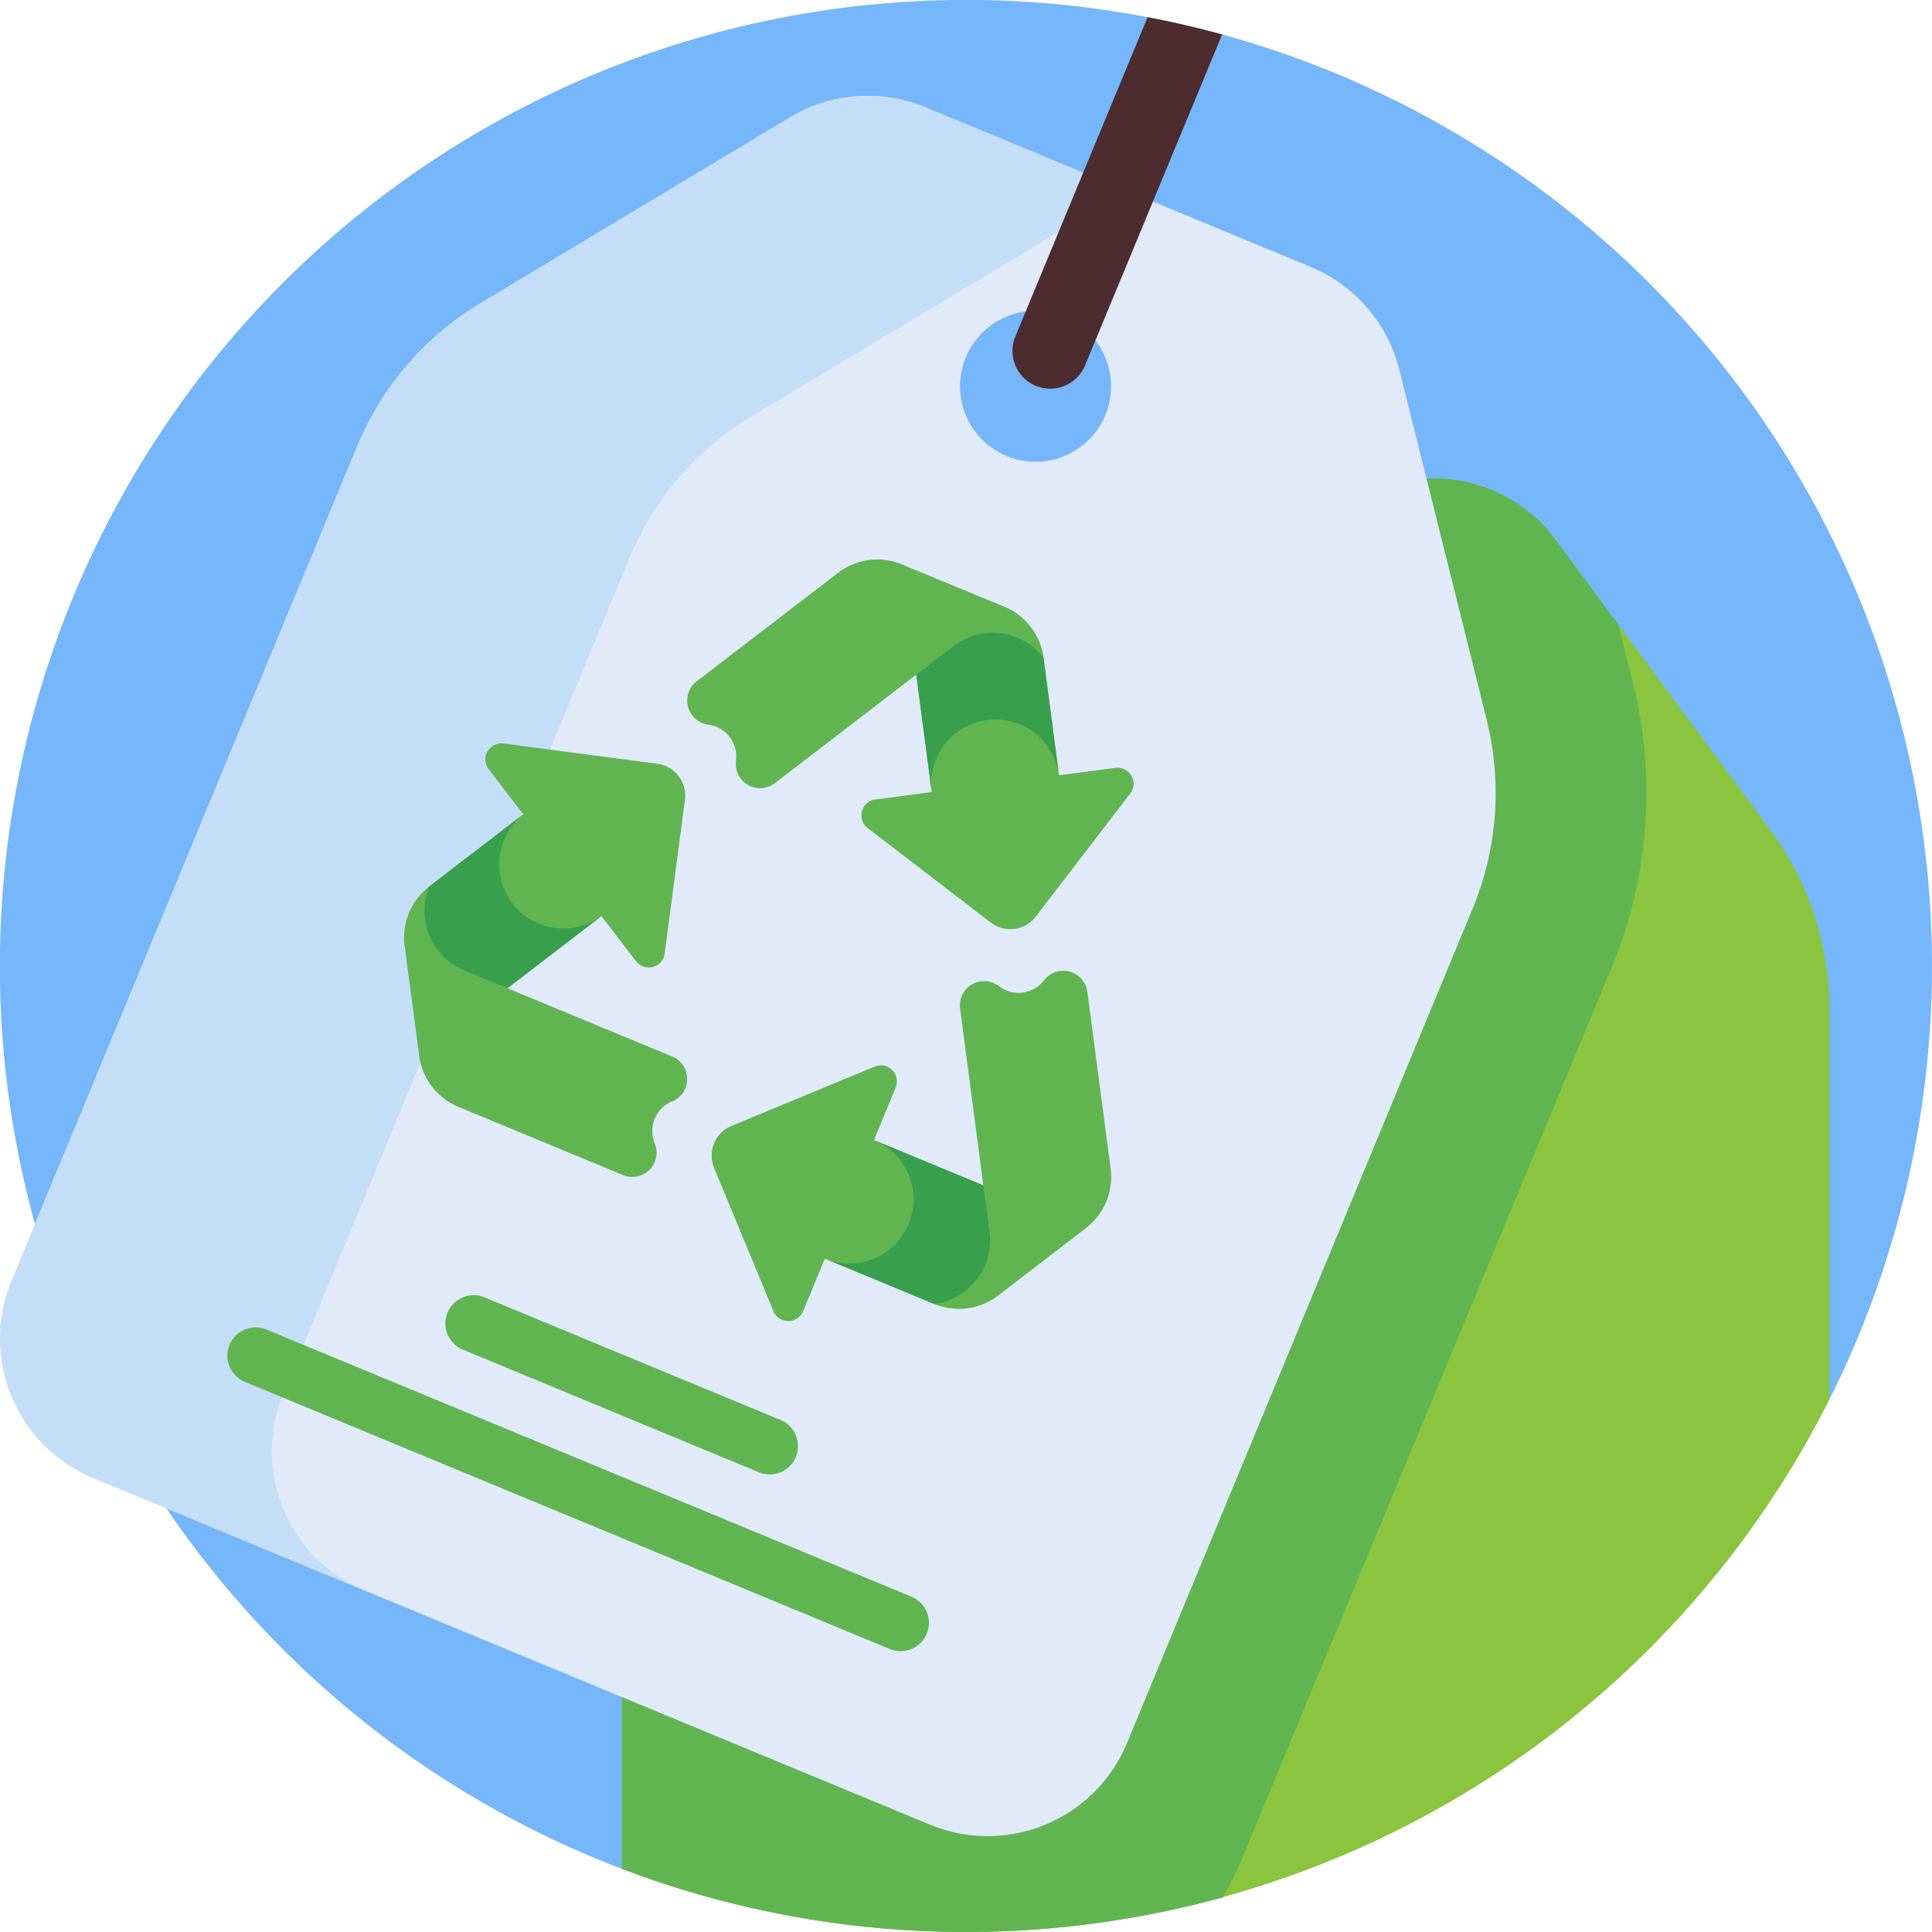
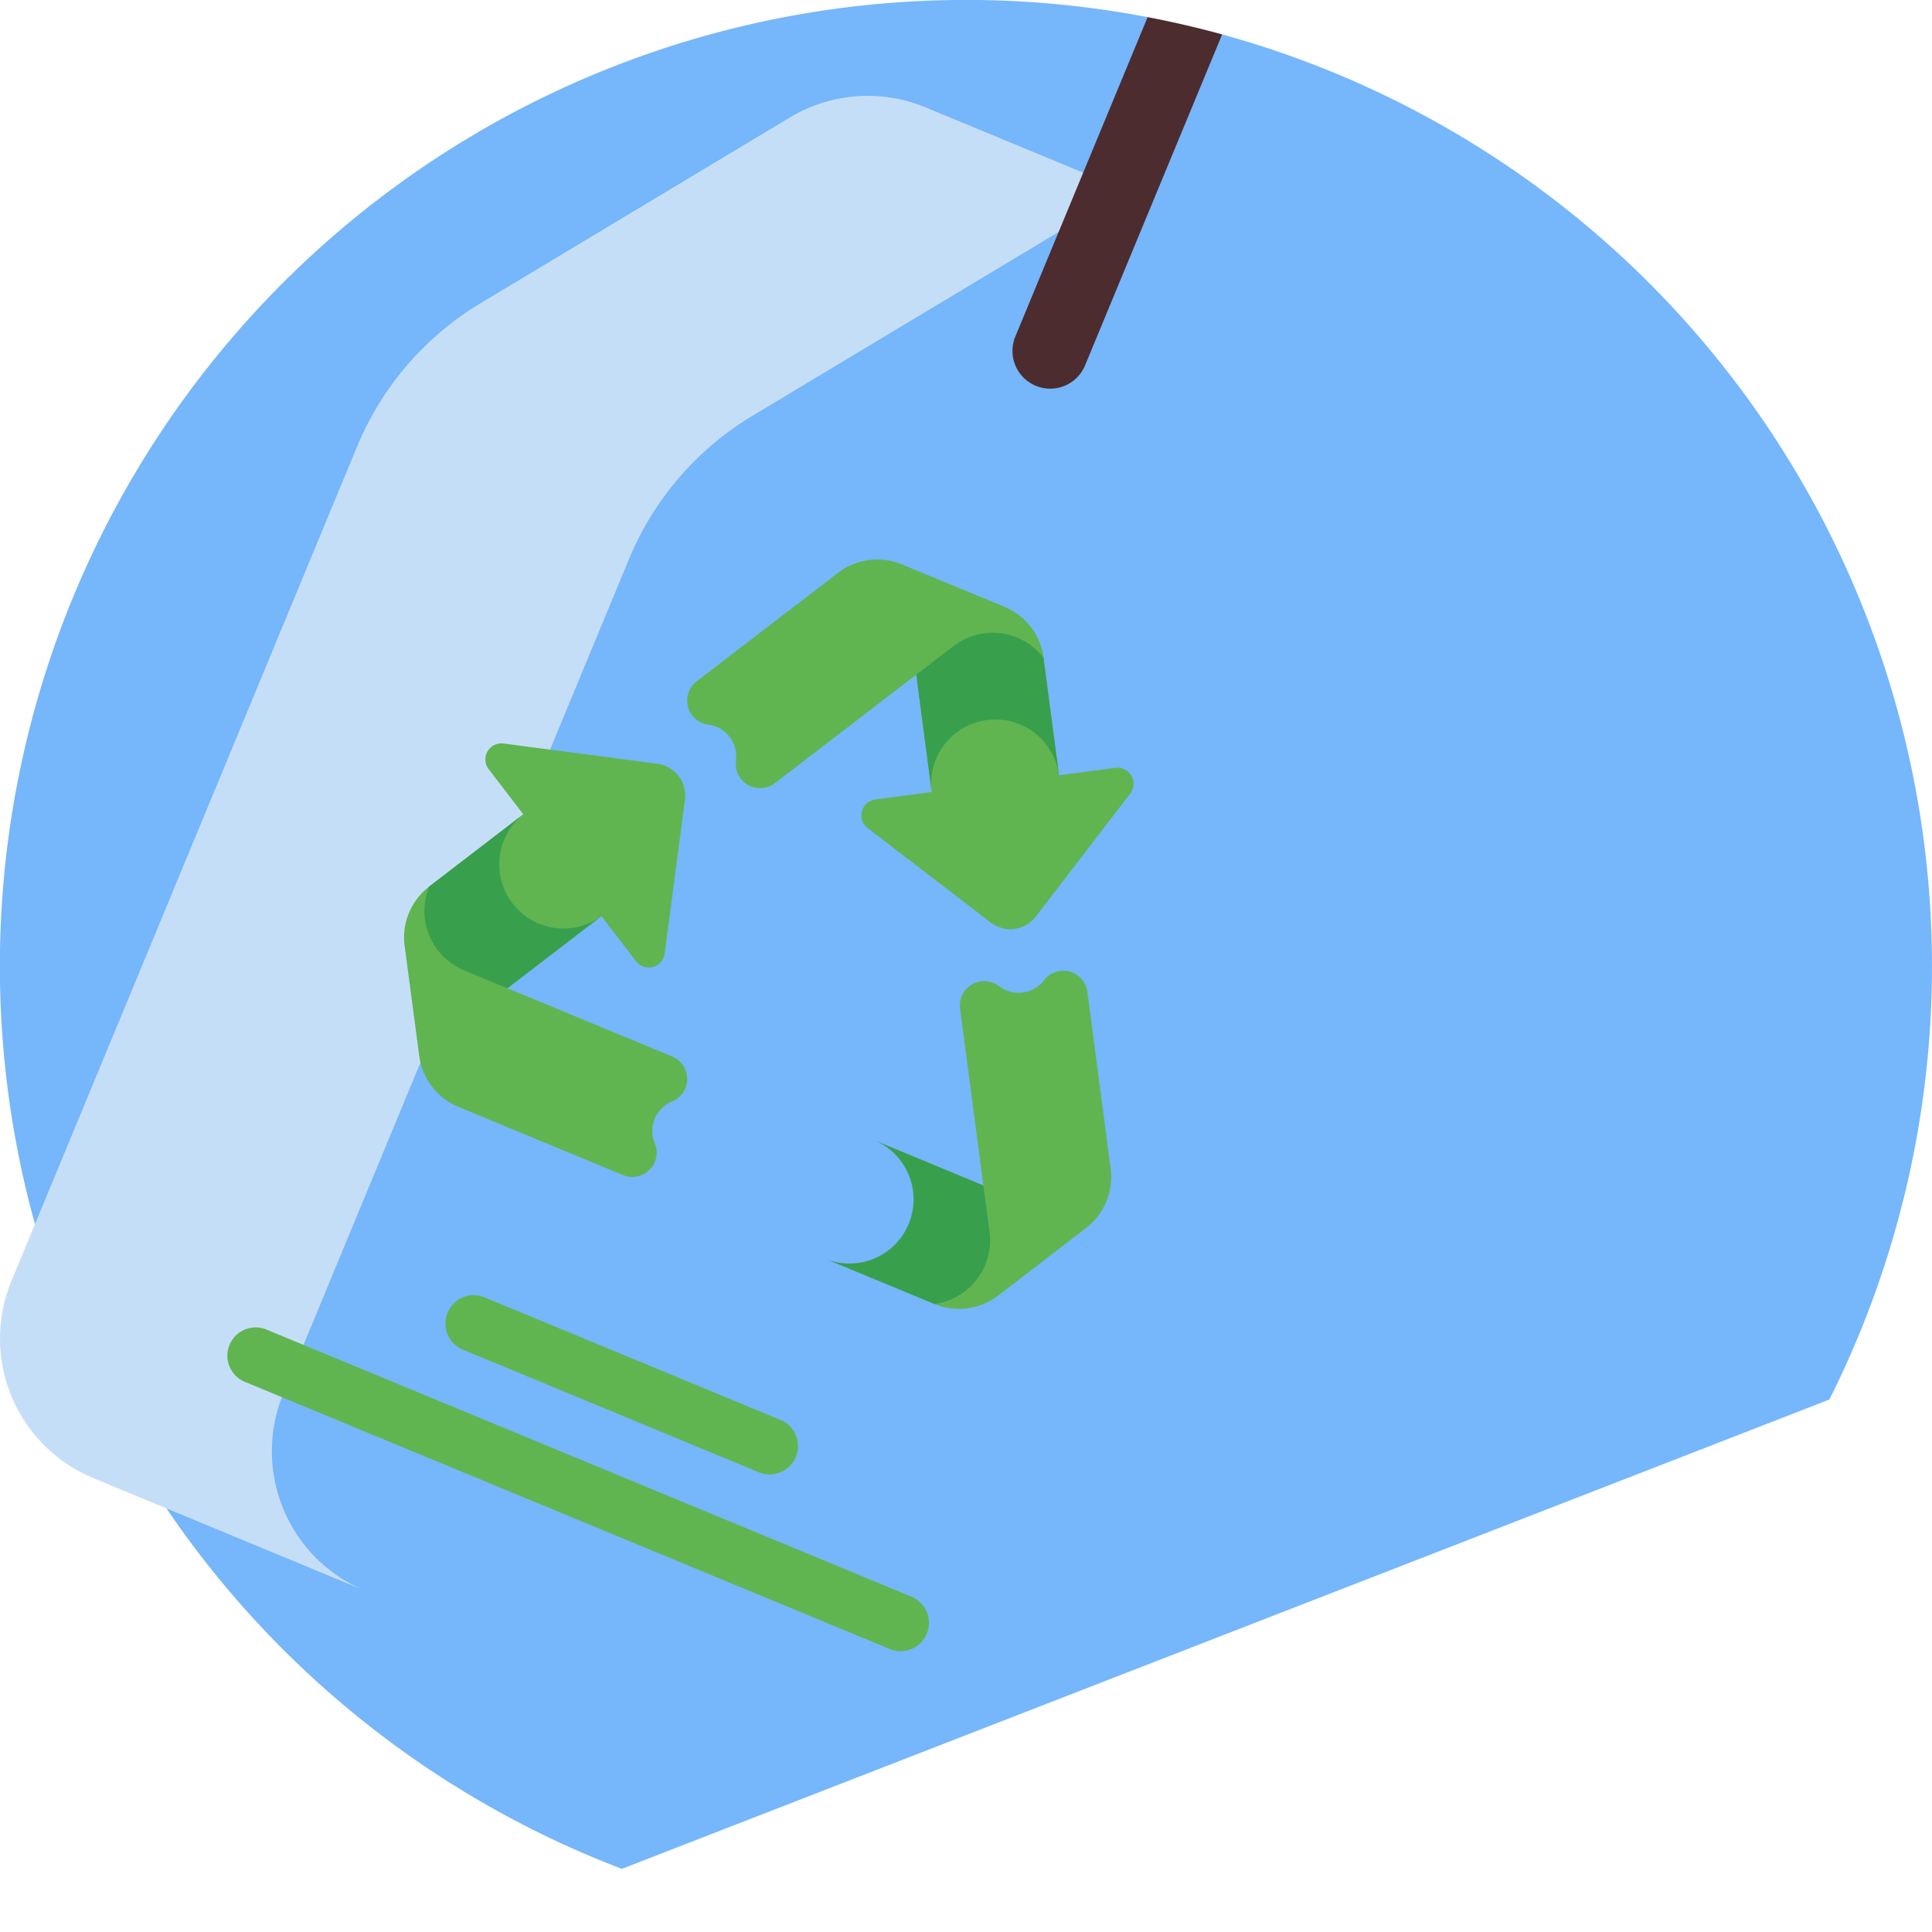
<svg xmlns="http://www.w3.org/2000/svg" width="195.501" height="195.5" viewBox="0 0 195.501 195.5">
  <g id="g6096" transform="translate(-698.92 6.048)">
    <g id="g6098" transform="translate(698.92 -6.048)">
      <g id="Group_2237" data-name="Group 2237" transform="translate(0 0)">
        <g id="g6100">
          <g id="g6106">
            <path id="path6108" d="M822.591-2.567h0L816.778.687l-1.729-5a97.766,97.766,0,0,0-53.2,187.377l122.188-47.491A97.8,97.8,0,0,0,822.591-2.567" transform="translate(-698.92 6.048)" fill="#76b6fa" />
          </g>
          <g id="g6110" transform="translate(62.933 48.419)">
-             <path id="path6112" d="M985.619,174.232a30.547,30.547,0,0,0-6-18.177l-21.729-29.348a15.274,15.274,0,0,0-12.275-6.185H903.432a15.275,15.275,0,0,0-12.275,6.185l-21.729,29.348a30.543,30.543,0,0,0-6,18.177v86.981a97.839,97.839,0,0,0,122.188-47.49Z" transform="translate(-863.431 -120.522)" fill="#8bc540" />
-           </g>
+             </g>
          <g id="g6114" transform="translate(62.933 48.419)">
-             <path id="path6116" d="M945.616,120.522H903.432a15.274,15.274,0,0,0-12.275,6.185l-21.73,29.348a30.547,30.547,0,0,0-6,18.177v86.981a98.2,98.2,0,0,0,60.784,2.9,30.876,30.876,0,0,0,1.94-3.881l37.481-90.351a46.127,46.127,0,0,0,2.123-28.633l-1.476-5.913-6.39-8.63a15.274,15.274,0,0,0-12.275-6.185" transform="translate(-863.43 -120.522)" fill="#60b550" />
-           </g>
+             </g>
          <g id="g6118" transform="translate(0 9.7)">
-             <path id="path6120" d="M810.764,51.621a7.637,7.637,0,1,1-4.133-9.978,7.637,7.637,0,0,1,4.133,9.978m38.6,30.835-8.845-35.429a15.273,15.273,0,0,0-8.974-10.411L792.57,20.471a15.275,15.275,0,0,0-13.707,1.016l-31.307,18.8a30.545,30.545,0,0,0-12.5,14.5l-34.973,84.431a15.274,15.274,0,0,0,8.266,19.956l84.665,35.07a15.274,15.274,0,0,0,19.956-8.266l34.972-84.432a30.546,30.546,0,0,0,1.416-19.088" transform="translate(-698.92 -19.309)" fill="#e1eaf9" />
-           </g>
+             </g>
          <g id="g6122" transform="translate(0 9.7)">
            <path id="path6124" d="M811.253,31l1.011-2.372L792.57,20.472a15.274,15.274,0,0,0-13.707,1.016l-31.306,18.8a30.548,30.548,0,0,0-12.5,14.5l-34.973,84.431a15.274,15.274,0,0,0,8.266,19.956l27.511,11.4a15.273,15.273,0,0,1-8.266-19.956L762.57,66.181a30.544,30.544,0,0,1,12.5-14.5l31.306-18.8A15.267,15.267,0,0,1,811.253,31" transform="translate(-698.92 -19.31)" fill="#c5def8" />
          </g>
          <g id="g6126" transform="translate(45.076 131.063)">
            <path id="path6128" d="M848.5,354.487l-29.986-12.421a2.864,2.864,0,0,1,2.192-5.292L850.7,349.2a2.864,2.864,0,0,1-2.192,5.291" transform="translate(-816.75 -336.556)" fill="#60b550" />
          </g>
          <g id="g6130" transform="translate(23.054 134.34)">
            <path id="path6132" d="M826.214,377.666l-65.262-27.033a2.864,2.864,0,1,1,2.192-5.291l65.263,27.033a2.864,2.864,0,0,1-2.192,5.291" transform="translate(-759.183 -345.123)" fill="#60b550" />
          </g>
          <g id="g6134" transform="translate(72.01 107.8)">
-             <path id="path6136" d="M914.658,287.9l-11.073-4.587,2.2-5.315a1.624,1.624,0,0,0-2.122-2.121l-14.5,6.006a3.248,3.248,0,0,0-1.757,4.243l6.007,14.5a1.623,1.623,0,0,0,3,0l2.2-5.314,11.074,4.587,1.924.3,5.167-4.4Z" transform="translate(-887.158 -275.748)" fill="#60b550" />
-           </g>
+             </g>
          <g id="g6138" transform="translate(83.466 115.365)">
            <path id="path6140" d="M933.149,300.108l-11.074-4.587a6.494,6.494,0,0,1-4.97,12l11.074,4.587,1.924.3,5.167-4.4Z" transform="translate(-917.105 -295.521)" fill="#389f4d" />
          </g>
          <g id="g6142" transform="translate(94.539 98.233)">
            <path id="path6144" d="M952.523,283.6l8.883-6.83a6.522,6.522,0,0,0,2.491-6.022l-2.353-17.872a2.458,2.458,0,0,0-4.386-1.176,3.247,3.247,0,0,1-4.553.6l-.007-.005a2.458,2.458,0,0,0-3.932,2.272l2.975,22.6a6.494,6.494,0,0,1-5.591,7.286,6.522,6.522,0,0,0,6.472-.855" transform="translate(-946.051 -250.738)" fill="#60b550" />
          </g>
          <g id="g6146" transform="translate(87.166 62.472)">
            <path id="path6148" d="M932.327,163.048l1.564,11.884-5.7.751a1.624,1.624,0,0,0-.776,2.9l12.452,9.555a3.247,3.247,0,0,0,4.553-.6l9.555-12.452a1.624,1.624,0,0,0-1.5-2.6l-5.7.751L945.2,161.353l-.7-1.819-6.39-2.277Z" transform="translate(-926.775 -157.257)" fill="#60b550" />
          </g>
          <g id="g6150" transform="translate(92.718 62.472)">
            <path id="path6152" d="M941.289,163.048l1.564,11.884a6.494,6.494,0,0,1,12.877-1.7l-1.565-11.883-.7-1.819-6.39-2.277Z" transform="translate(-941.289 -157.257)" fill="#389f4d" />
          </g>
          <g id="g6154" transform="translate(69.536 56.619)">
            <path id="path6156" d="M912.774,146.728l-10.356-4.278a6.523,6.523,0,0,0-6.46.854l-14.3,10.974a2.457,2.457,0,0,0,1.176,4.386,3.247,3.247,0,0,1,2.8,3.643v.008a2.458,2.458,0,0,0,3.933,2.27l18.086-13.878a6.494,6.494,0,0,1,9.106,1.2,6.523,6.523,0,0,0-3.977-5.177" transform="translate(-880.692 -141.956)" fill="#60b550" />
          </g>
          <g id="g6158" transform="translate(42.218 75.222)">
            <path id="path6160" d="M818.411,215.364l9.509-7.3,3.5,4.564a1.623,1.623,0,0,0,2.9-.776l2.049-15.562a3.247,3.247,0,0,0-2.8-3.643L818.012,190.6a1.624,1.624,0,0,0-1.5,2.6l3.5,4.564-9.509,7.3-1.226,1.515,1.223,6.672Z" transform="translate(-809.279 -190.586)" fill="#60b550" />
          </g>
          <g id="g6162" transform="translate(42.218 82.399)">
            <path id="path6164" d="M818.411,226.949l9.509-7.3a6.494,6.494,0,0,1-7.907-10.3l-9.509,7.3-1.226,1.515,1.223,6.672Z" transform="translate(-809.279 -209.348)" fill="#389f4d" />
          </g>
          <g id="g6166" transform="translate(40.891 89.696)">
            <path id="path6168" d="M805.867,234.454l1.473,11.108a6.523,6.523,0,0,0,3.97,5.169l16.654,6.9a2.457,2.457,0,0,0,3.211-3.211,3.247,3.247,0,0,1,1.757-4.242l.008,0a2.458,2.458,0,0,0,0-4.541l-21.062-8.724a6.494,6.494,0,0,1-3.515-8.485,6.522,6.522,0,0,0-2.5,6.032" transform="translate(-805.811 -228.422)" fill="#60b550" />
          </g>
          <g id="g6170" transform="translate(102.43 1.733)">
            <path id="path6172" d="M980.377-1.518,966.969,30.851a3.819,3.819,0,0,0,7.056,2.922L987.918.23Q984.2-.789,980.377-1.518" transform="translate(-966.677 1.518)" fill="#4c2c2f" />
          </g>
        </g>
      </g>
    </g>
  </g>
</svg>